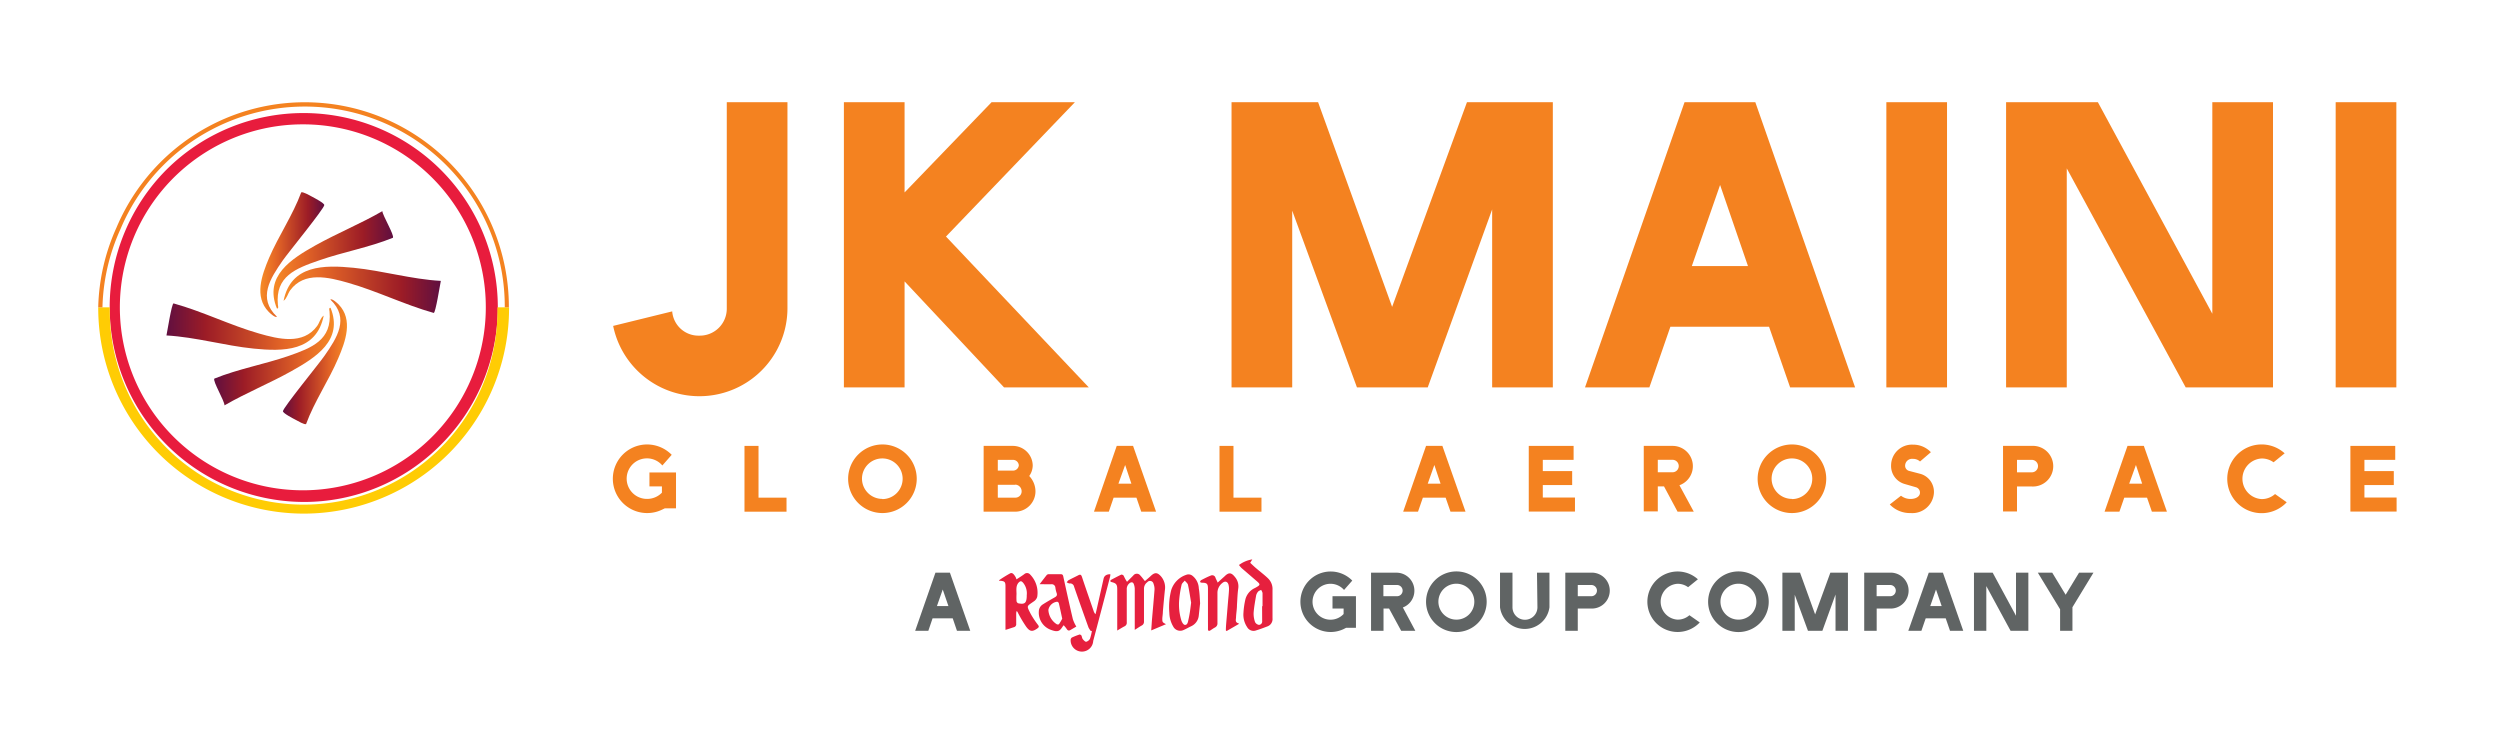
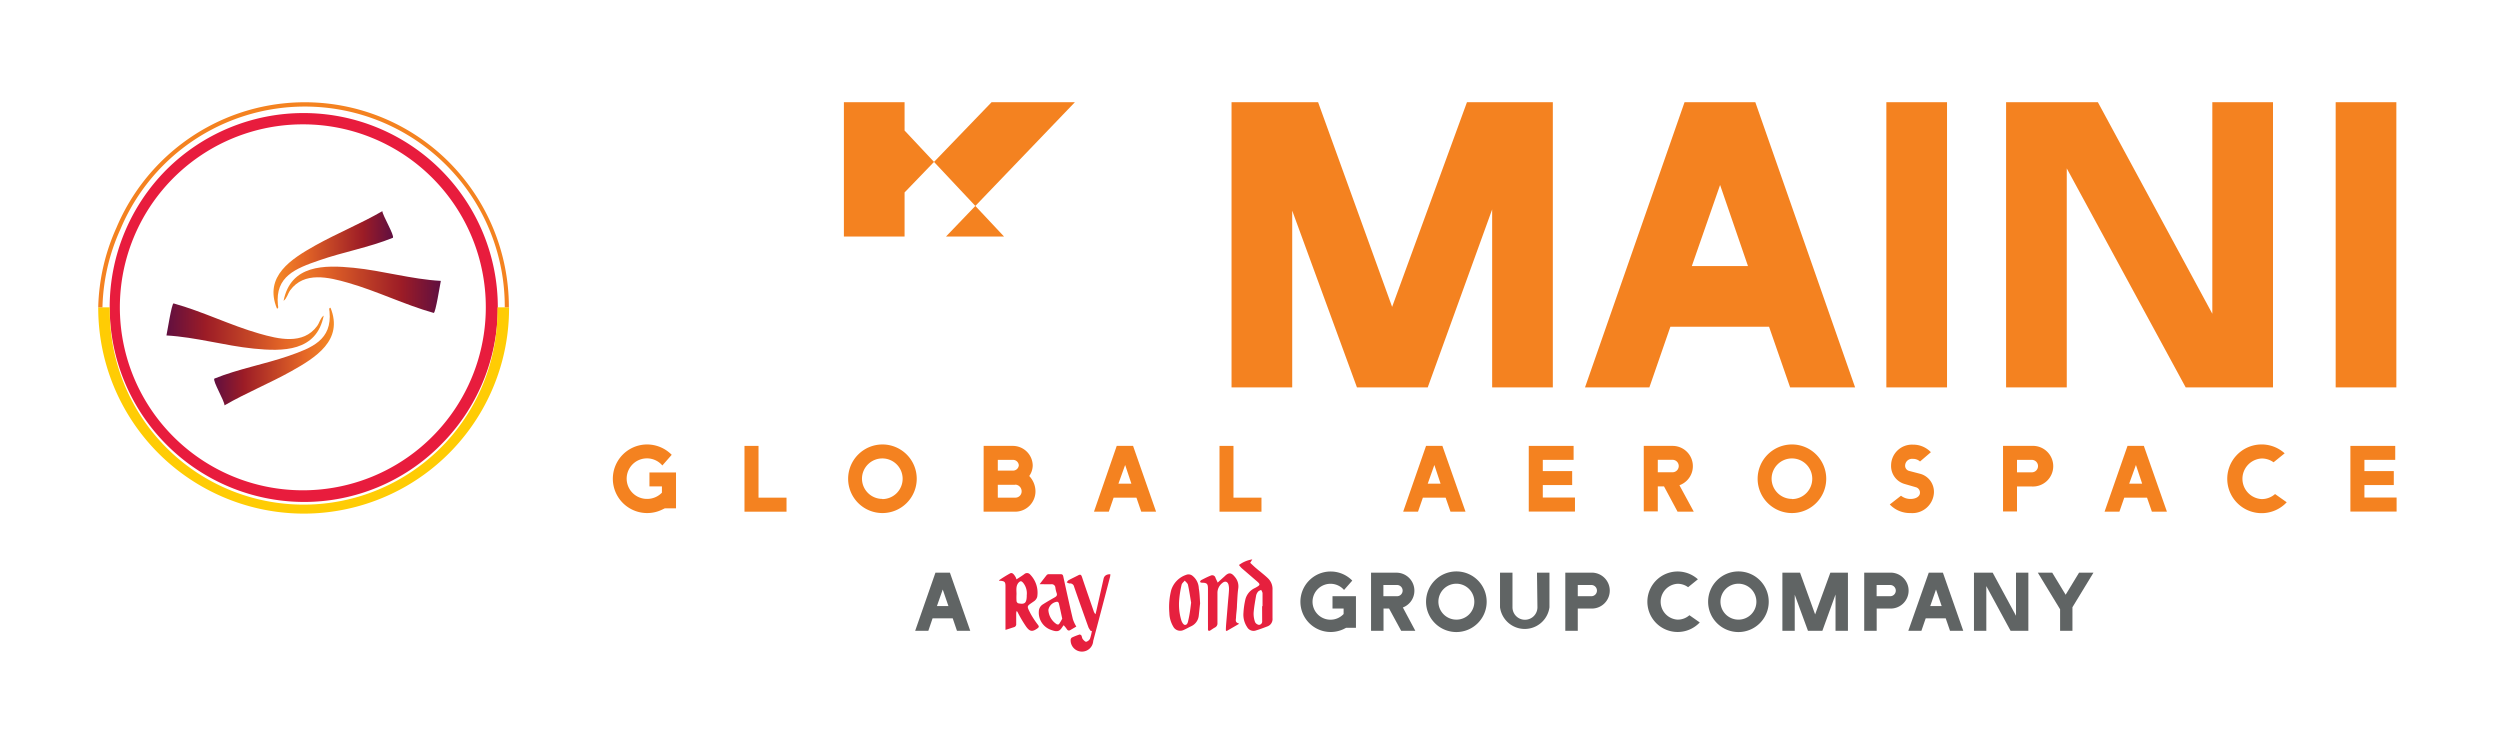
<svg xmlns="http://www.w3.org/2000/svg" xmlns:xlink="http://www.w3.org/1999/xlink" id="Layer_1" data-name="Layer 1" viewBox="0 0 400.88 117.38">
  <defs>
    <style>.cls-1{fill:url(#linear-gradient);}.cls-2{fill:url(#linear-gradient-2);}.cls-3{fill:url(#linear-gradient-3);}.cls-4{fill:url(#linear-gradient-4);}.cls-5{fill:url(#linear-gradient-5);}.cls-6{fill:url(#linear-gradient-6);}.cls-7{fill:#e81c3d;}.cls-8{fill:#ffcc04;}.cls-9{fill:#f48220;}.cls-10{fill:#606464;}.cls-11{fill:#e6203e;}</style>
    <linearGradient id="linear-gradient" x1="-12060.63" y1="52.37" x2="-12085.86" y2="52.37" gradientTransform="matrix(-1, 0, 0, 1, -12033.95, 0)" gradientUnits="userSpaceOnUse">
      <stop offset="0" stop-color="#600f40" />
      <stop offset="0.25" stop-color="#9c1c26" />
      <stop offset="0.75" stop-color="#e46626" />
      <stop offset="1" stop-color="#f68a25" />
    </linearGradient>
    <linearGradient id="linear-gradient-2" x1="-12068.26" y1="57.16" x2="-12087.47" y2="57.16" xlink:href="#linear-gradient" />
    <linearGradient id="linear-gradient-3" x1="-12079.32" y1="58" x2="-12089.59" y2="58" xlink:href="#linear-gradient" />
    <linearGradient id="linear-gradient-4" x1="-12079.42" y1="46.46" x2="-12104.64" y2="46.46" gradientTransform="matrix(-1, 0, 0, 1, -12033.95, 0)" gradientUnits="userSpaceOnUse">
      <stop offset="0.01" stop-color="#f68a25" />
      <stop offset="0.25" stop-color="#e46626" />
      <stop offset="0.75" stop-color="#9c1c26" />
      <stop offset="1" stop-color="#600f40" />
    </linearGradient>
    <linearGradient id="linear-gradient-5" x1="-12077.8" y1="41.67" x2="-12097.01" y2="41.67" xlink:href="#linear-gradient-4" />
    <linearGradient id="linear-gradient-6" x1="-12075.69" y1="40.83" x2="-12085.95" y2="40.83" xlink:href="#linear-gradient-4" />
  </defs>
  <path class="cls-1" d="M51.91,50.6c-.55.39-.66,1.14-1.06,1.68-2.25,3.07-6.2,2.09-9.31,1.2-4.64-1.33-9-3.52-13.71-4.83-.3,0-1,4.5-1.14,5.14,4.73.27,9.33,1.64,14,2.11S50.76,56.42,51.91,50.6Z" />
  <path class="cls-2" d="M53,49.35c-.32,0-.18.4-.16.6.44,4.57-2.83,5.82-6.55,7.12-3.91,1.35-8.07,2.08-11.92,3.64C34.07,61.1,36,64.26,36,65c3.45-2,7.21-3.52,10.7-5.47C50.61,57.34,55.11,54.57,53,49.35Z" />
-   <path class="cls-3" d="M49.08,68c1.35-3.67,3.62-6.94,5.15-10.53,1.16-2.71,2.45-6.2.07-8.65-.25-.25-1.07-1-1.33-.79,3.14,3,1.06,6.15-.92,9-.82,1.2-6.67,8.35-6.68,8.91,0,.33,1.64,1.17,2,1.36S48.85,68.15,49.08,68Z" />
  <path class="cls-4" d="M45.47,48.24c.55-.4.66-1.14,1.06-1.69,2.25-3.07,6.19-2.09,9.3-1.2,4.65,1.33,9.06,3.52,13.72,4.83.3,0,1-4.5,1.14-5.14-4.73-.26-9.34-1.64-14-2.1S46.62,42.42,45.47,48.24Z" />
  <path class="cls-5" d="M44.41,49.48c.31,0,.17-.4.15-.6-.44-4.56,2.83-5.82,6.56-7.11C55,40.41,59.18,39.68,63,38.13c.28-.4-1.64-3.55-1.69-4.27-3.46,2-7.21,3.53-10.7,5.47C46.77,41.49,42.26,44.26,44.41,49.48Z" />
-   <path class="cls-6" d="M48.3,30.85c-1.35,3.66-3.62,6.94-5.16,10.52C42,44.08,40.7,47.57,43.08,50c.25.26,1.07,1,1.33.79-3.15-3-1.06-6.14.91-9,.83-1.2,6.68-8.35,6.68-8.91,0-.32-1.63-1.16-2-1.36S48.52,30.69,48.3,30.85Z" />
  <path class="cls-7" d="M48.69,80.49a31.24,31.24,0,0,1-22-53.28A31.14,31.14,0,0,1,70.66,71.35,30.82,30.82,0,0,1,48.69,80.49Zm0-60.55A29.34,29.34,0,1,0,77.9,49.28,29.3,29.3,0,0,0,48.69,19.94Z" />
  <path class="cls-8" d="M48.69,82.36A33,33,0,0,1,15.75,49.28h1.86a31.08,31.08,0,1,0,62.15,0h1.87A32.95,32.95,0,0,1,48.69,82.36Z" />
  <path class="cls-9" d="M81.63,49.28h-.69A32.06,32.06,0,0,0,19.31,36.76a32.08,32.08,0,0,0-2.88,12.52h-.68a32.89,32.89,0,0,1,2.93-12.79A32.94,32.94,0,0,1,36.11,19,32.64,32.64,0,0,1,72,26a32.92,32.92,0,0,1,9.6,23.25Z" />
  <path class="cls-9" d="M106.15,81.73a5.4,5.4,0,0,1-2.38.54,5.5,5.5,0,0,1,0-11,5.55,5.55,0,0,1,3.94,1.66l-1.5,1.71A3.25,3.25,0,1,0,103.76,80a3.28,3.28,0,0,0,2.38-1V78h-2V75.76h4.26v5.75h-1.79Z" />
  <path class="cls-9" d="M119.38,71.5h2.25v8.3h4.49v2.25h-6.74Z" />
  <path class="cls-9" d="M141.47,71.27A5.5,5.5,0,1,1,136,76.78,5.51,5.51,0,0,1,141.47,71.27Zm0,8.76a3.26,3.26,0,1,0-3.25-3.25A3.26,3.26,0,0,0,141.46,80Z" />
  <path class="cls-9" d="M157.73,71.5h4.61a3.2,3.2,0,0,1,3.26,3.11,3,3,0,0,1-.56,1.72,3.6,3.6,0,0,1,1,2.47,3.26,3.26,0,0,1-3.26,3.25h-5.06ZM160,73.74v1.72h2.37a.93.93,0,0,0,1-.85.94.94,0,0,0-1-.87Zm2.82,4H160V79.8h2.82a1,1,0,0,0,1-1A1.07,1.07,0,0,0,162.79,77.71Z" />
  <path class="cls-9" d="M179.07,71.5h2.62l3.69,10.55H183l-.77-2.25h-3.66l-.77,2.25h-2.38Zm.27,6.06h2.08l-1-3Z" />
  <path class="cls-9" d="M195.55,71.5h2.24v8.3h4.49v2.25h-6.73Z" />
  <path class="cls-9" d="M228.67,71.5h2.62L235,82.05h-2.41l-.78-2.25h-3.65l-.78,2.25H225Zm.27,6.06H231l-1-3Z" />
  <path class="cls-9" d="M245.14,71.5h7.19v2.24h-4.94v1.8h4.71v2.24h-4.71v2h5.16v2.25h-7.41Z" />
  <path class="cls-9" d="M266.83,78h-1v4h-2.25V71.5h4.61a3.25,3.25,0,0,1,1.11,6.31l2.3,4.24H269Zm-1-4.27v2h2.36a1,1,0,0,0,1-1,1,1,0,0,0-1-1Z" />
  <path class="cls-9" d="M287.33,71.27a5.5,5.5,0,1,1-5.49,5.51A5.51,5.51,0,0,1,287.33,71.27Zm0,8.76a3.26,3.26,0,1,0-3.25-3.25A3.26,3.26,0,0,0,287.32,80Z" />
  <path class="cls-9" d="M304.83,79.49a2.46,2.46,0,0,0,1.51.52c.88,0,1.53-.4,1.53-1a.89.89,0,0,0-.65-.88l-1.87-.54a3,3,0,0,1-2.11-3,3.35,3.35,0,0,1,3.51-3.29,3.9,3.9,0,0,1,2.87,1.21L307.88,74a1.65,1.65,0,0,0-1.15-.42,1.11,1.11,0,0,0-1.24,1.06.85.85,0,0,0,.64.87L308,76a3,3,0,0,1,2.11,3,3.46,3.46,0,0,1-3.73,3.27,4.45,4.45,0,0,1-3.35-1.38Z" />
  <path class="cls-9" d="M321.19,71.5h4.61a3.26,3.26,0,1,1,0,6.51h-2.37v4h-2.24Zm2.24,2.24v2h2.37a1,1,0,0,0,1-1,1,1,0,0,0-1-1Z" />
  <path class="cls-9" d="M341.15,71.5h2.62l3.7,10.55h-2.41l-.78-2.25h-3.65l-.78,2.25h-2.38Zm.27,6.06h2.08l-1-3Z" />
  <path class="cls-9" d="M364.57,74.13a3.2,3.2,0,0,0-1.91-.61,3.26,3.26,0,0,0,0,6.51,3.22,3.22,0,0,0,2.15-.81l1.87,1.32a5.51,5.51,0,1,1-.33-7.85Z" />
  <path class="cls-9" d="M376.89,71.5h7.19v2.24h-4.94v1.8h4.71v2.24h-4.71v2h5.16v2.25h-7.41Z" />
-   <path class="cls-9" d="M107.79,49.93a4.22,4.22,0,0,0,4.34,3.89,4.32,4.32,0,0,0,4.41-4.35V16.39h9.73V49.47a14.12,14.12,0,0,1-27.95,2.79Z" />
-   <path class="cls-9" d="M151.69,37.93l22.9,24.19H161l-15.95-17v17h-9.73V16.39h9.73V30.86L159,16.39h13.36Z" />
+   <path class="cls-9" d="M151.69,37.93H161l-15.95-17v17h-9.73V16.39h9.73V30.86L159,16.39h13.36Z" />
  <path class="cls-9" d="M197.48,16.39h13.88l11.87,32.82,12-32.82H249V62.12h-9.73V33.58L228.94,62.12H217.59L207.21,33.78V62.12h-9.73Z" />
  <path class="cls-9" d="M270.12,16.39h11.35l16,45.73H287.05l-3.38-9.73H267.85l-3.37,9.73H254.16Zm1.17,26.27h9l-4.47-13Z" />
  <path class="cls-9" d="M302.48,16.39h9.73V62.12h-9.73Z" />
  <path class="cls-9" d="M331.41,27V62.12h-9.73V16.39H336.4l18.35,33.92V16.39h9.73V62.12h-14Z" />
  <path class="cls-9" d="M374.53,16.39h9.73V62.12h-9.73Z" />
  <path class="cls-10" d="M150,91.83l-3.25,9.32h2.11l.68-2h3.23l.68,2h2.13l-3.26-9.32Zm.24,5.35.93-2.65.91,2.65Z" />
  <path class="cls-10" d="M213.67,97.58h1.78v.88a2.88,2.88,0,1,1,.07-3.86l1.32-1.5a4.85,4.85,0,1,0-1.38,7.77l.39-.2h1.58V95.6h-3.76Z" />
  <path class="cls-10" d="M226.8,94.71a2.88,2.88,0,0,0-2.88-2.88h-4.07v9.32h2V97.58h.89l1.94,3.57h2.27l-2-3.74A2.87,2.87,0,0,0,226.8,94.71Zm-2.88.89h-2.09V93.81h2.09a.9.9,0,1,1,0,1.79Z" />
  <path class="cls-10" d="M233.53,91.63a4.86,4.86,0,1,0,4.86,4.86A4.85,4.85,0,0,0,233.53,91.63Zm0,7.73a2.88,2.88,0,1,1,2.88-2.87A2.86,2.86,0,0,1,233.51,99.36Z" />
  <path class="cls-10" d="M246.53,97.38a2,2,0,0,1-4,0V91.83h-2v5.55a4,4,0,0,0,7.93,0V91.83h-2Z" />
  <path class="cls-10" d="M255.1,91.83H251v9.32h2V97.58h2.08a2.88,2.88,0,1,0,0-5.75Zm0,3.77H253V93.81h2.08a.9.9,0,1,1,0,1.79Z" />
  <path class="cls-10" d="M269,99.36a2.88,2.88,0,0,1,0-5.75,2.82,2.82,0,0,1,1.69.55l1.57-1.27a4.85,4.85,0,1,0-3.25,8.45,4.87,4.87,0,0,0,3.55-1.53l-1.66-1.16A2.82,2.82,0,0,1,269,99.36Z" />
  <path class="cls-10" d="M278.76,91.63a4.86,4.86,0,1,0,4.86,4.86A4.85,4.85,0,0,0,278.76,91.63Zm0,7.73a2.88,2.88,0,1,1,2.88-2.87A2.87,2.87,0,0,1,278.74,99.36Z" />
  <polygon class="cls-10" points="291.06 98.52 288.64 91.83 285.81 91.83 285.81 101.15 287.79 101.15 287.79 95.37 289.91 101.15 292.22 101.15 294.33 95.33 294.33 101.15 296.32 101.15 296.32 91.83 293.5 91.83 291.06 98.52" />
  <path class="cls-10" d="M303,91.83h-4.07v9.32h2V97.58H303a2.88,2.88,0,1,0,0-5.75Zm0,3.77h-2.08V93.81H303a.9.9,0,1,1,0,1.79Z" />
  <path class="cls-10" d="M309.28,91.83,306,101.15h2.1l.69-2H312l.69,2h2.12l-3.26-9.32Zm.24,5.35.92-2.65.91,2.65Z" />
  <polygon class="cls-10" points="323.27 98.74 319.53 91.83 316.53 91.83 316.53 101.15 318.51 101.15 318.51 93.98 322.4 101.15 325.25 101.15 325.25 91.83 323.27 91.83 323.27 98.74" />
  <polygon class="cls-10" points="333.38 91.83 331.23 95.37 329.08 91.83 326.77 91.83 330.34 97.7 330.34 101.15 332.32 101.15 332.32 97.37 335.69 91.83 333.38 91.83" />
-   <path class="cls-11" d="M180.72,93.29l1-1a.7.7,0,0,1,1.14,0c.25.26.46.56.73.89.34-.3.69-.58,1-.88.6-.54,1-.51,1.55.09a2.72,2.72,0,0,1,.65,2.25c-.12,1.14-.22,2.28-.32,3.42,0,.37-.07.73-.09,1.1,0,.61,0,.61.59.93l-2.37,1c.05-.65.08-1.18.12-1.71.14-1.61.29-3.22.41-4.83a2.33,2.33,0,0,0-.16-.94.57.57,0,0,0-1-.25,1.29,1.29,0,0,0-.53,1.06c0,1.75,0,3.49,0,5.24a.66.66,0,0,1-.36.64c-.36.2-.7.44-1.12.7,0-.28,0-.49,0-.71,0-2,0-3.91,0-5.87a2.36,2.36,0,0,0-.16-.78c-.12-.3-.37-.33-.63-.16a1.19,1.19,0,0,0-.49,1.07c0,1.75,0,3.5,0,5.24a.62.62,0,0,1-.36.64c-.37.19-.72.41-1.17.68v-.59q0-3,0-6c0-.8-.15-1-.93-1.19a.31.31,0,0,1-.18-.13.3.3,0,0,1,.1-.21c.55-.29,1.1-.58,1.66-.85a.45.45,0,0,1,.37.16C180.34,92.65,180.51,93,180.72,93.29Z" />
  <path class="cls-11" d="M161.23,101V94c0-.66-.12-.8-.77-.87l-.24,0s0-.09,0-.1a19.39,19.39,0,0,1,1.78-1.1c.33-.16.59.19.77.47s.14.3.23.5c.43-.28.85-.54,1.24-.83a.65.65,0,0,1,.95.06,4.16,4.16,0,0,1,1.13,3.58,1.32,1.32,0,0,1-.57.74c-1.14.81-1.17.62-.47,2a14.53,14.53,0,0,0,1.17,1.76c.18.24.16.36-.08.54-.84.61-1.24.54-1.84-.29a20.75,20.75,0,0,1-1.2-2l-.2-.39L163,98a2.32,2.32,0,0,0-.05.38c0,.55,0,1.1,0,1.66a.48.48,0,0,1-.36.53C162.16,100.7,161.74,100.86,161.23,101ZM163,95.26a10.07,10.07,0,0,0,0,1.1c0,.14.16.36.28.38,1,.2,1.31,0,1.36-1.07,0-.07,0-.14,0-.21a2.69,2.69,0,0,0-.57-2c-.31-.35-.46-.32-.77,0C162.87,94,163,94.65,163,95.26Z" />
  <path class="cls-11" d="M198.67,90.6a4.79,4.79,0,0,1,2.14-.9l-.34.55c.3.27.61.58.93.85.64.55,1.33,1.06,1.94,1.65a2.38,2.38,0,0,1,.71,1.84c0,1.52,0,3,0,4.55a1.25,1.25,0,0,1-.86,1.32c-.58.22-1.16.44-1.75.62a1.18,1.18,0,0,1-1.47-.54,3.56,3.56,0,0,1-.58-2.26,12.66,12.66,0,0,1,.32-2.21,2.75,2.75,0,0,1,1.52-1.78c.95-.52.94-.56.12-1.25l-2.25-1.94A4.8,4.8,0,0,1,198.67,90.6Zm3.71,6.61h.07c0-.7,0-1.41,0-2.12a1.5,1.5,0,0,0-.23-.5c-.16.09-.37.14-.48.28a1.4,1.4,0,0,0-.32.63c-.16.92-.33,1.84-.4,2.76a4,4,0,0,0,.23,1.49.85.85,0,0,0,.62.45.54.54,0,0,0,.52-.61Z" />
  <path class="cls-11" d="M174.92,101.19a3,3,0,0,1-.38-.58c-.78-2.18-1.56-4.36-2.31-6.54a.64.64,0,0,0-.72-.51c-.15,0-.31-.12-.47-.18.11-.12.19-.28.32-.35.5-.27,1-.5,1.52-.77.32-.18.48-.14.61.24.61,1.84,1.25,3.66,1.88,5.49a1.11,1.11,0,0,0,.3.5c.1-.42.2-.83.29-1.25l1-4.43c.1-.48.47-.74,1.09-.73,0,.24-.06.47-.12.69q-1.3,5-2.63,10a1.81,1.81,0,0,1-3.62-.19.5.5,0,0,1,.2-.35,10.46,10.46,0,0,1,1.25-.49c.07,0,.24.1.29.19s.09.41.2.55.39.45.55.43a1,1,0,0,0,.61-.48,7.84,7.84,0,0,0,.31-1.27Z" />
  <path class="cls-11" d="M195.26,93.42c.38-.36.75-.68,1.1-1,.67-.67,1.08-.64,1.68.12a2.3,2.3,0,0,1,.51,1.86c-.12.86-.14,1.74-.2,2.62,0,.65-.12,1.29-.15,1.94,0,.38-.23.86.44,1v.1l-1.95,1.13-.12-.11c0-.63.07-1.27.12-1.9l.24-2.87c.05-.56.11-1.13.14-1.69a3.05,3.05,0,0,0-.06-.8c-.13-.57-.56-.71-1-.34a2,2,0,0,0-.79,1.65c0,1.59,0,3.18,0,4.77a.72.72,0,0,1-.4.72c-.25.13-.48.3-.71.45s-.42.13-.41-.22,0-.8,0-1.19V94.44c0-.83-.15-1-1-1a1.15,1.15,0,0,1-.29-.11c.06-.1.1-.25.19-.3.51-.26,1-.52,1.56-.74a.54.54,0,0,1,.75.37C195,92.89,195.15,93.16,195.26,93.42Z" />
  <path class="cls-11" d="M166.7,93.68c.43-.56.77-1,1.14-1.47a.48.48,0,0,1,.35-.14c.62,0,1.25,0,1.87,0,.29,0,.39.11.44.37.5,2.29,1,4.58,1.54,6.86a5.86,5.86,0,0,0,.55,1.17l-.94.55c-.26.16-.44.09-.6-.16s-.31-.39-.48-.61c-.07.1-.12.15-.16.2-.44.68-.7,1-1.89.55a2.93,2.93,0,0,1-1.94-3,1.36,1.36,0,0,1,.62-1.07c.61-.39,1.25-.76,1.89-1.12.32-.17.48-.35.34-.73a4.39,4.39,0,0,1-.2-.87.58.58,0,0,0-.68-.52C168,93.69,167.39,93.68,166.7,93.68Zm3.63,5.53c-.19-.9-.36-1.71-.55-2.5a.36.36,0,0,0-.26-.22,1.6,1.6,0,0,0-1.41,1.31,2.89,2.89,0,0,0,1.33,2.29.37.37,0,0,0,.37,0A9.47,9.47,0,0,0,170.33,99.21Z" />
  <path class="cls-11" d="M192.44,96.74c-.06.5-.13,1.22-.21,1.93a2.1,2.1,0,0,1-1.27,1.77c-.41.2-.8.43-1.21.6a1.26,1.26,0,0,1-1.63-.59,4.46,4.46,0,0,1-.61-2.14,11,11,0,0,1,.3-3.7,3.78,3.78,0,0,1,2.42-2.44,1,1,0,0,1,1,.17,2.69,2.69,0,0,1,1,2C192.36,95.07,192.38,95.8,192.44,96.74ZM191,96.63c-.16-.93-.3-1.91-.51-2.87-.06-.24-.34-.44-.51-.66-.18.22-.45.42-.51.67a17.45,17.45,0,0,0-.38,2.37,8.8,8.8,0,0,0,.33,3.31c.09.3.33.72.55.75.42.06.52-.44.58-.76C190.77,98.54,190.88,97.61,191,96.63Z" />
</svg>